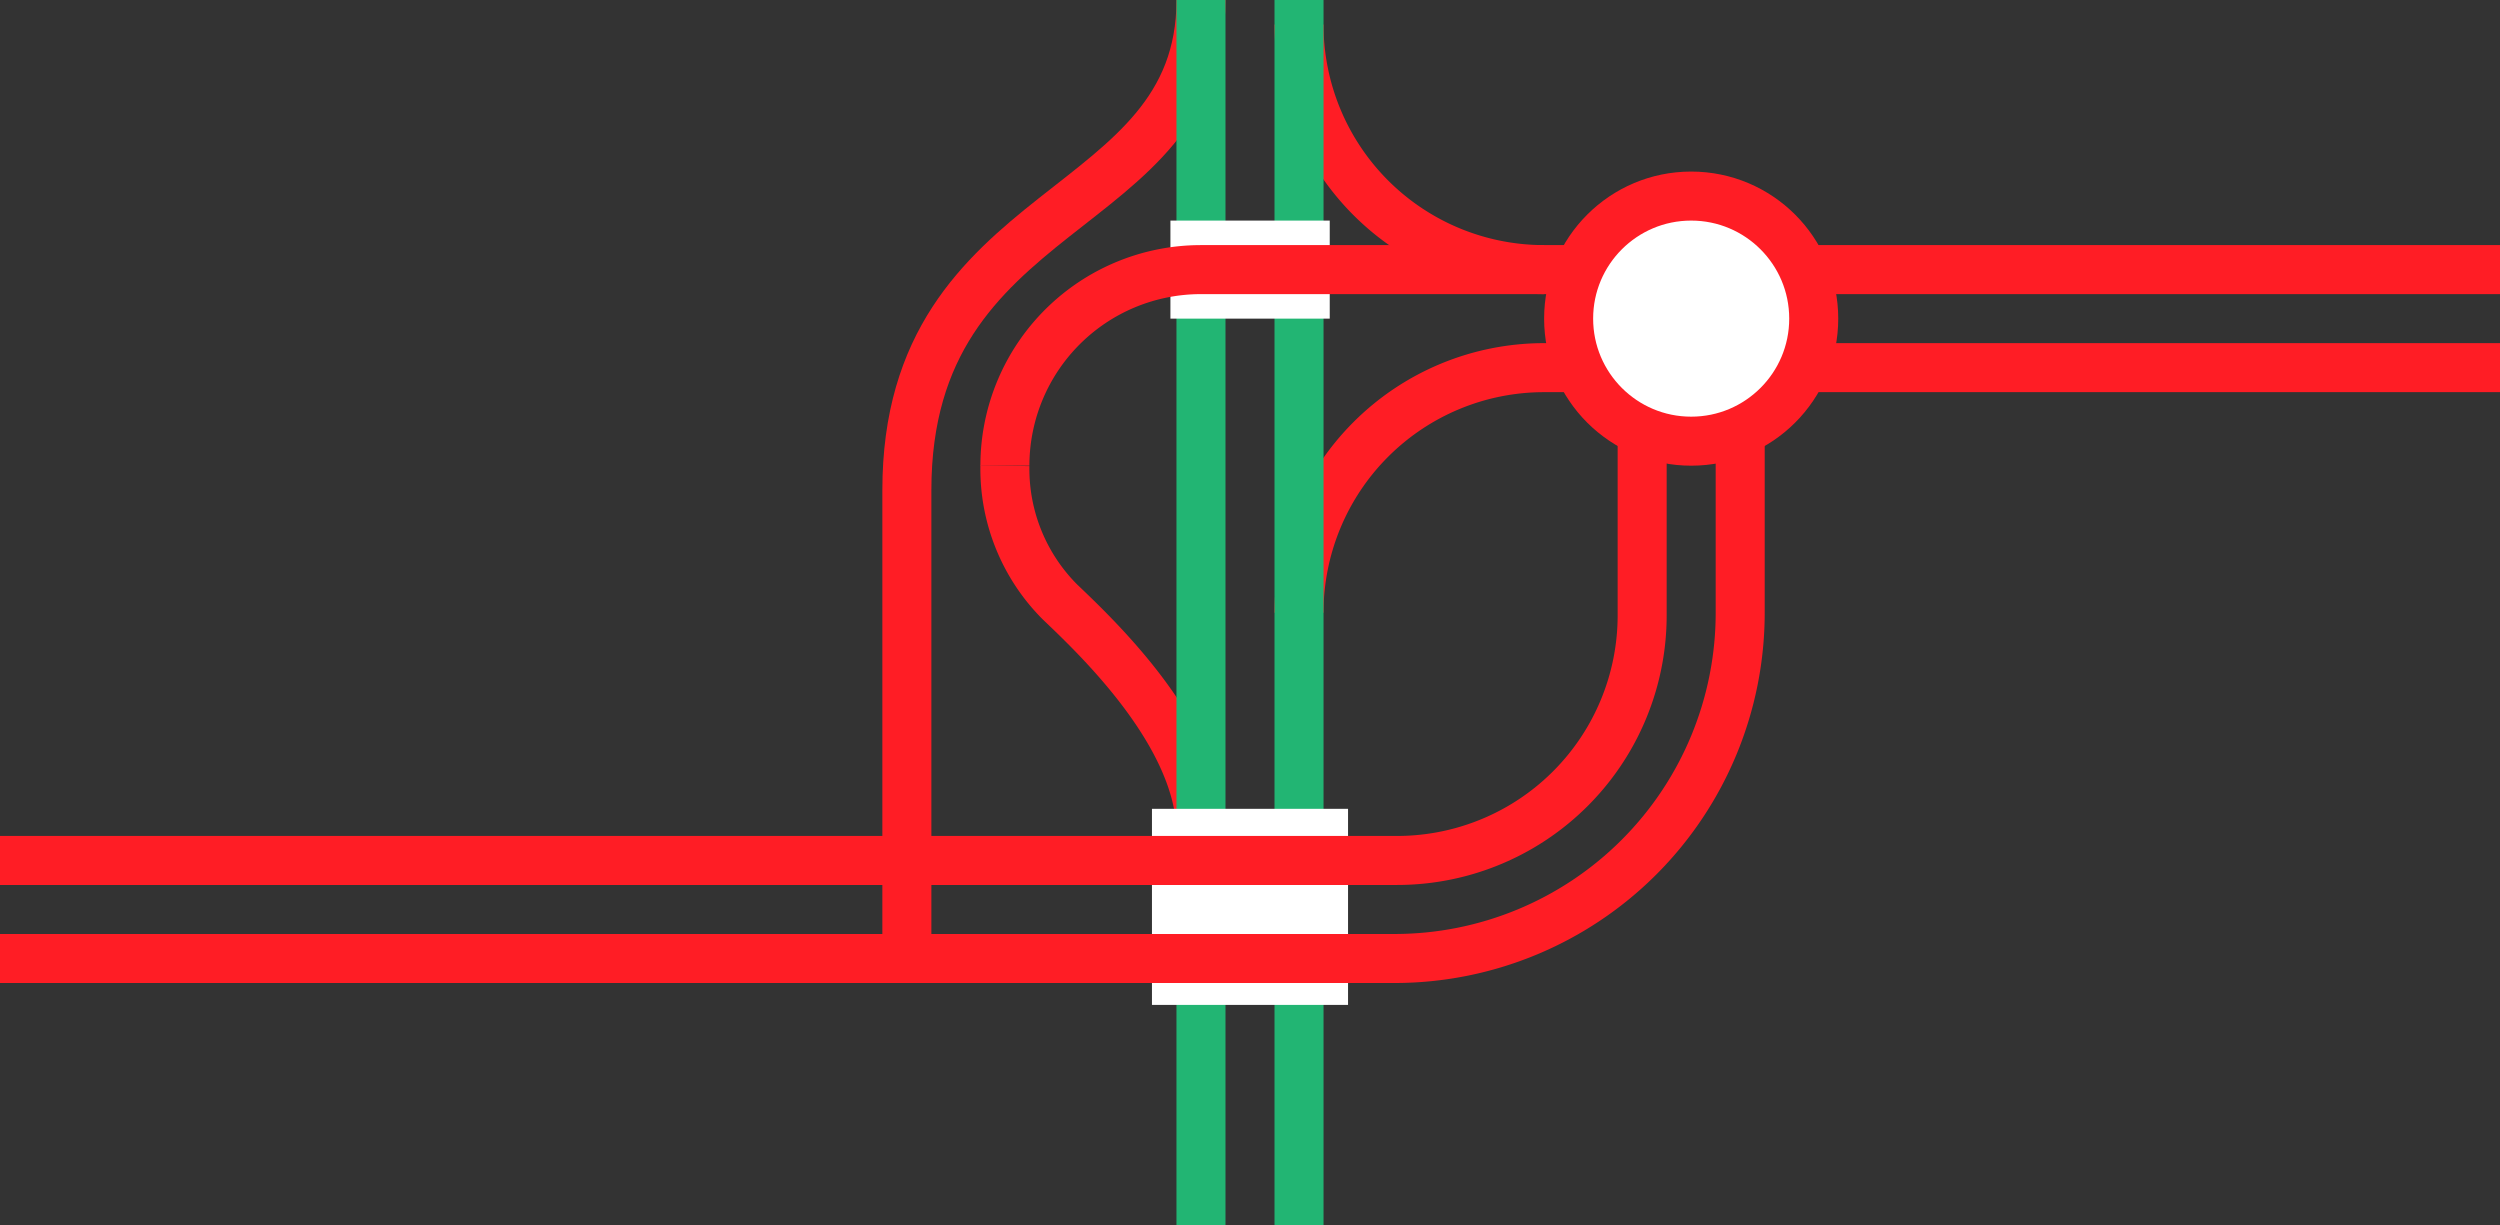
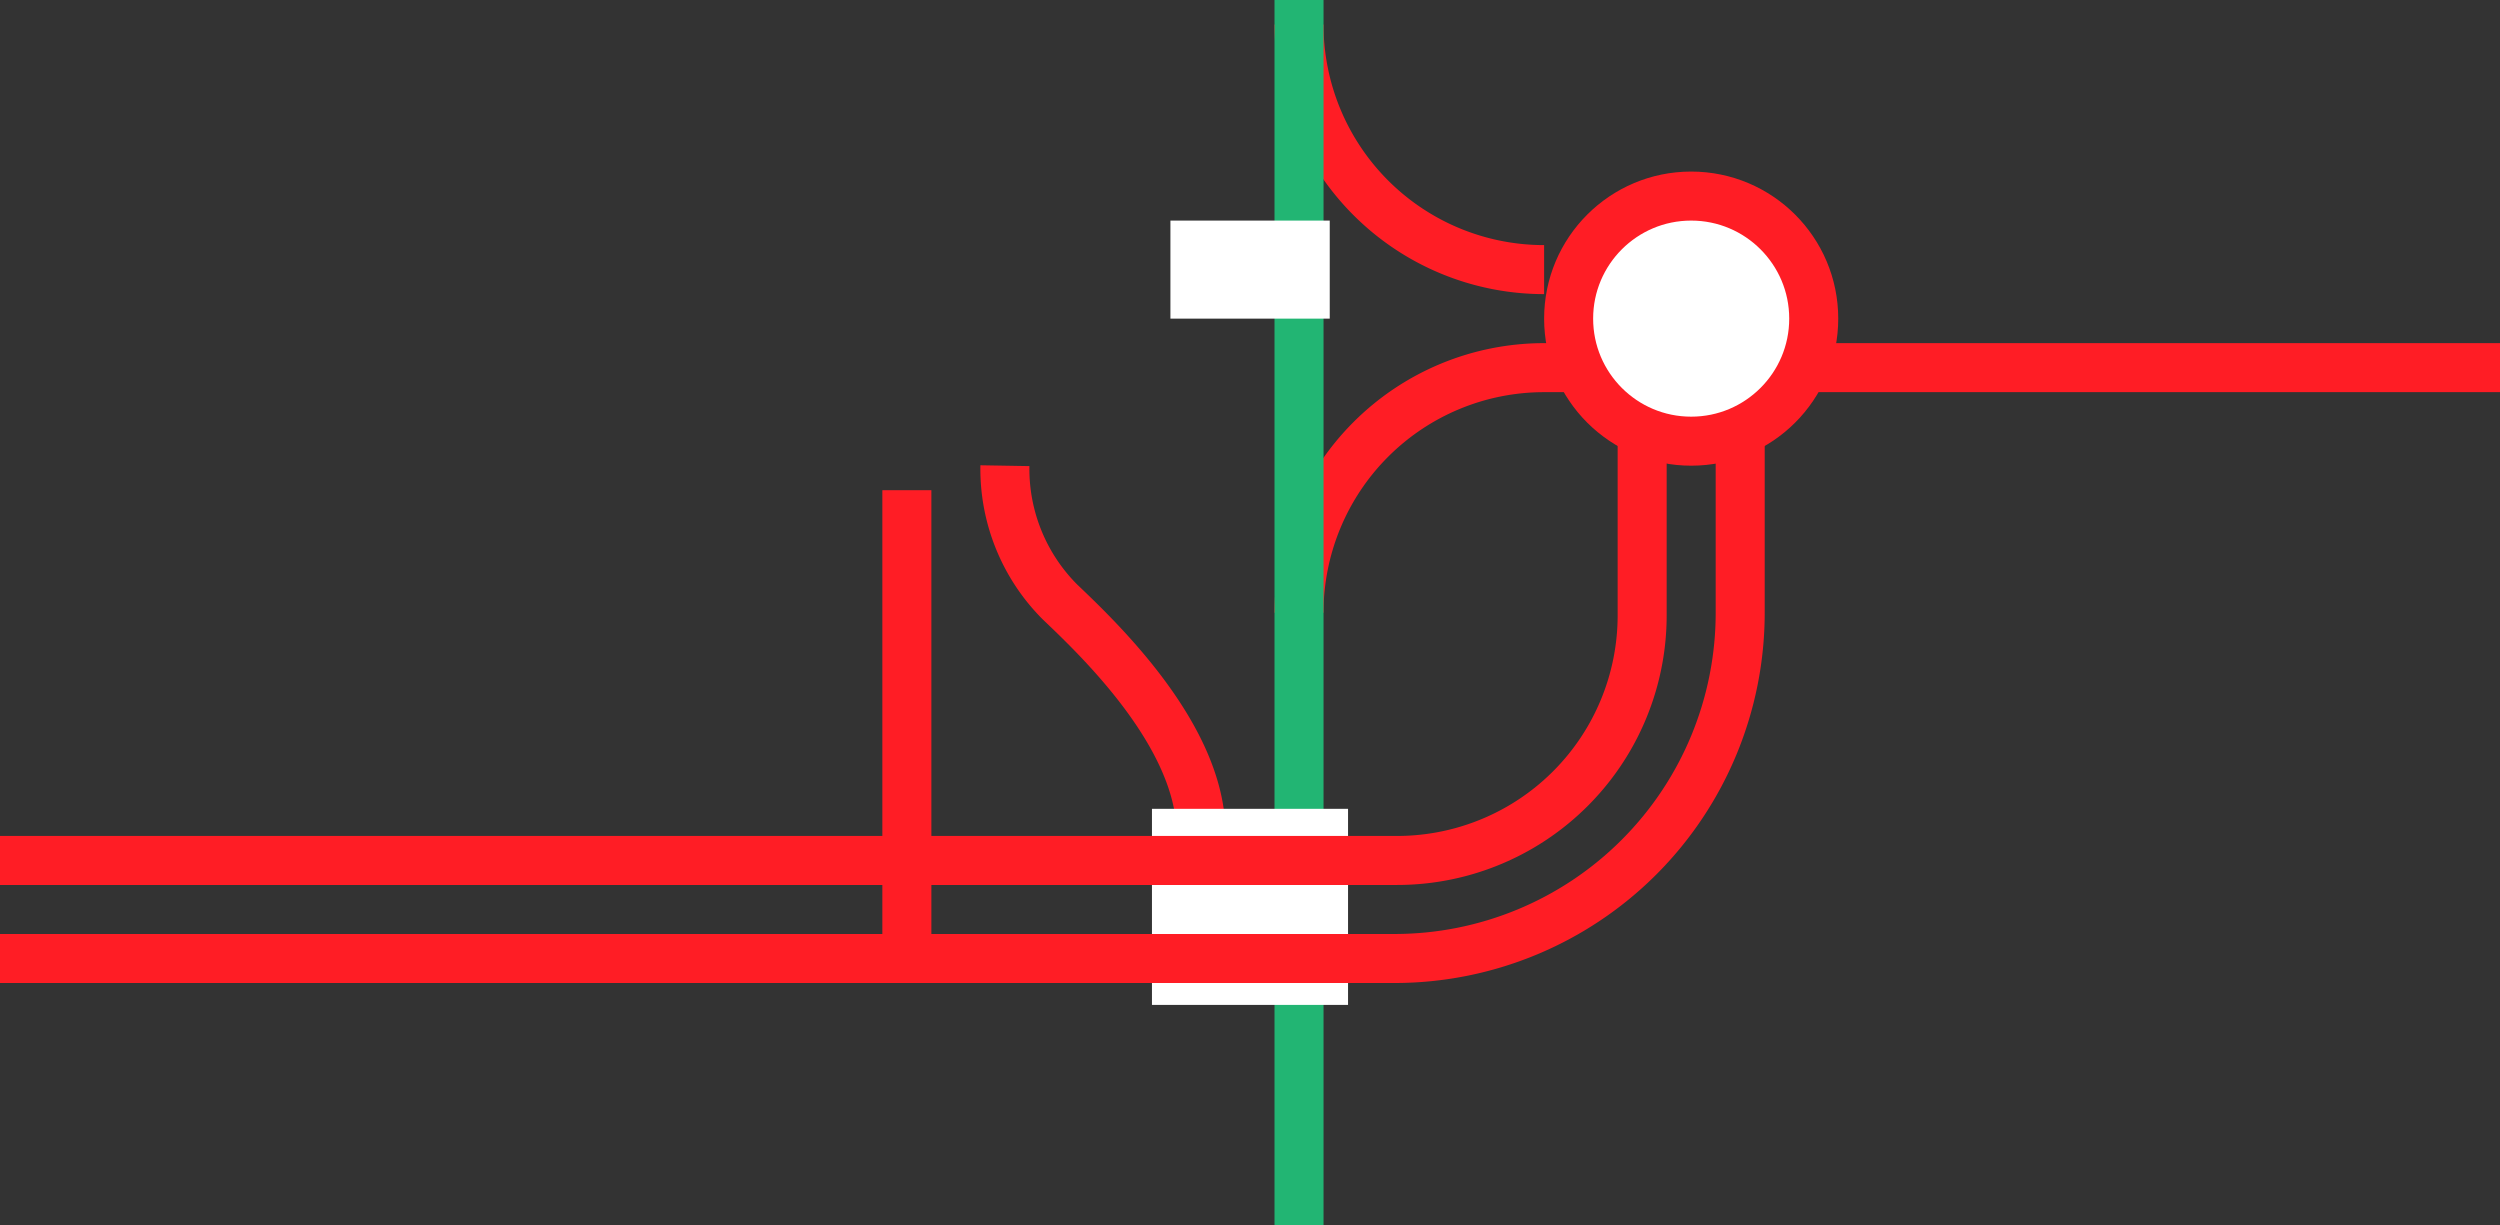
<svg xmlns="http://www.w3.org/2000/svg" viewBox="0 0 153 75">
  <rect x="0" y="0" width="153" height="75" fill="#333333" stroke="none" />
  <g fill="none">
    <path d="m61.5 28.5a11.52 11.52 0 0 0 3.37 8.34c2.26 2.16 8.63 8.16 8.63 14.16" stroke="#ff1d25" stroke-miterlimit="10" stroke-width="3" />
    <path d="m79.5 37.5a15 15 0 0 1 15-15h58.5" stroke="#ff1d25" stroke-miterlimit="10" stroke-width="3" />
    <path d="m94.5 16.5a15 15 0 0 1 -15-15" stroke="#ff1d25" stroke-miterlimit="10" stroke-width="3" />
-     <path d="m55.5 58.5v-28.5c0-18 18-16.5 18-30" stroke="#ff1d25" stroke-miterlimit="10" stroke-width="3" />
+     <path d="m55.5 58.5v-28.5" stroke="#ff1d25" stroke-miterlimit="10" stroke-width="3" />
    <path d="m79.5 0v75" stroke="#22b573" stroke-miterlimit="10" stroke-width="3" />
-     <path d="m73.5 0v75" stroke="#22b573" stroke-miterlimit="10" stroke-width="3" />
    <path d="m0 36.02h3v3h-3z" />
    <path d="m150 36h3v3h-3z" />
    <path d="m81.38 16.5h-9.75" stroke="#fff" stroke-miterlimit="10" stroke-width="6" />
    <path d="m70.5 55.5h12" stroke="#fff" stroke-miterlimit="10" stroke-width="12" />
-     <path d="m153 16.5h-79.5a12 12 0 0 0 -12 12" stroke="#ff1d25" stroke-miterlimit="10" stroke-width="3" />
    <path d="m100.5 19.5v18.16a15 15 0 0 1 -15 15h-85.5" stroke="#ff1d25" stroke-miterlimit="10" stroke-width="3" />
    <path d="m106.5 19.5v18a21.16 21.16 0 0 1 -21.16 21.16h-85.34" stroke="#ff1d25" stroke-miterlimit="10" stroke-width="3" />
  </g>
  <circle cx="103.5" cy="19.5" fill="#fff" r="7.5" stroke="#ff1d25" stroke-miterlimit="10" stroke-width="3" />
</svg>